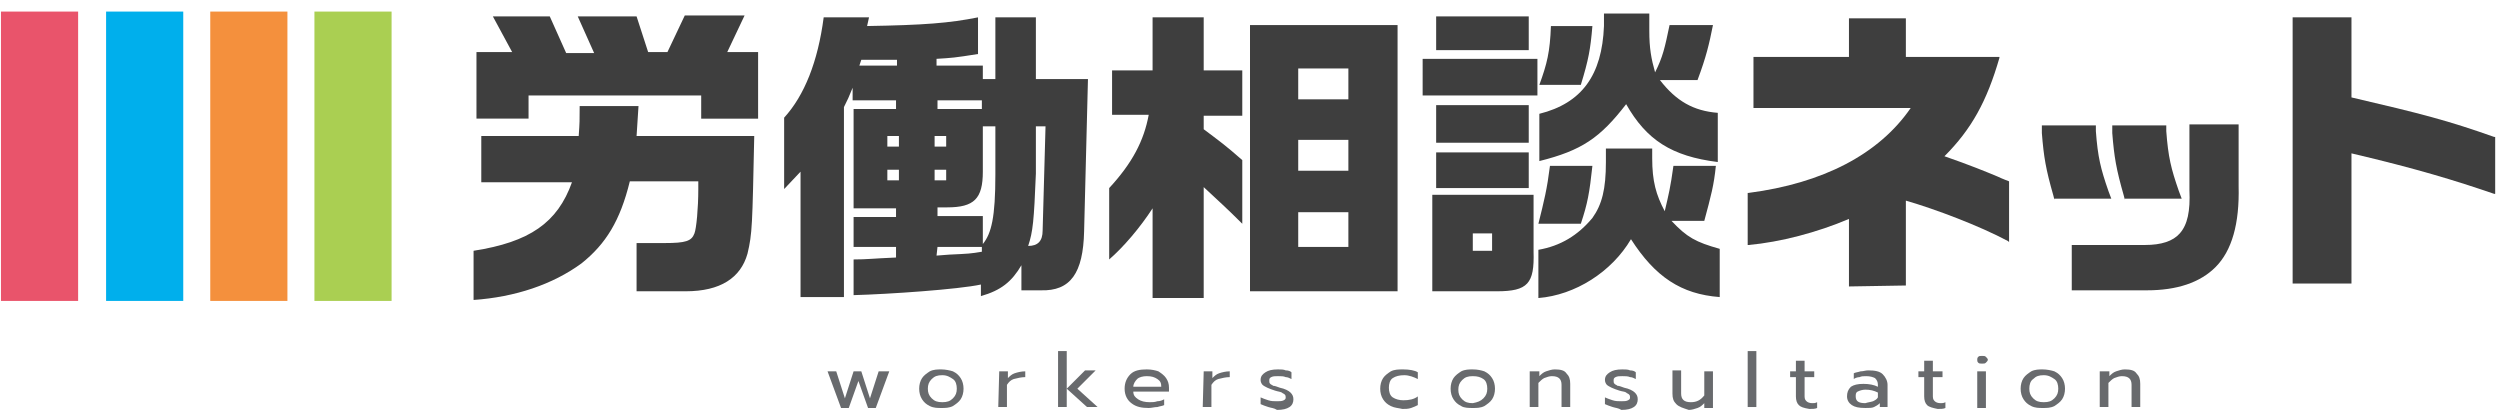
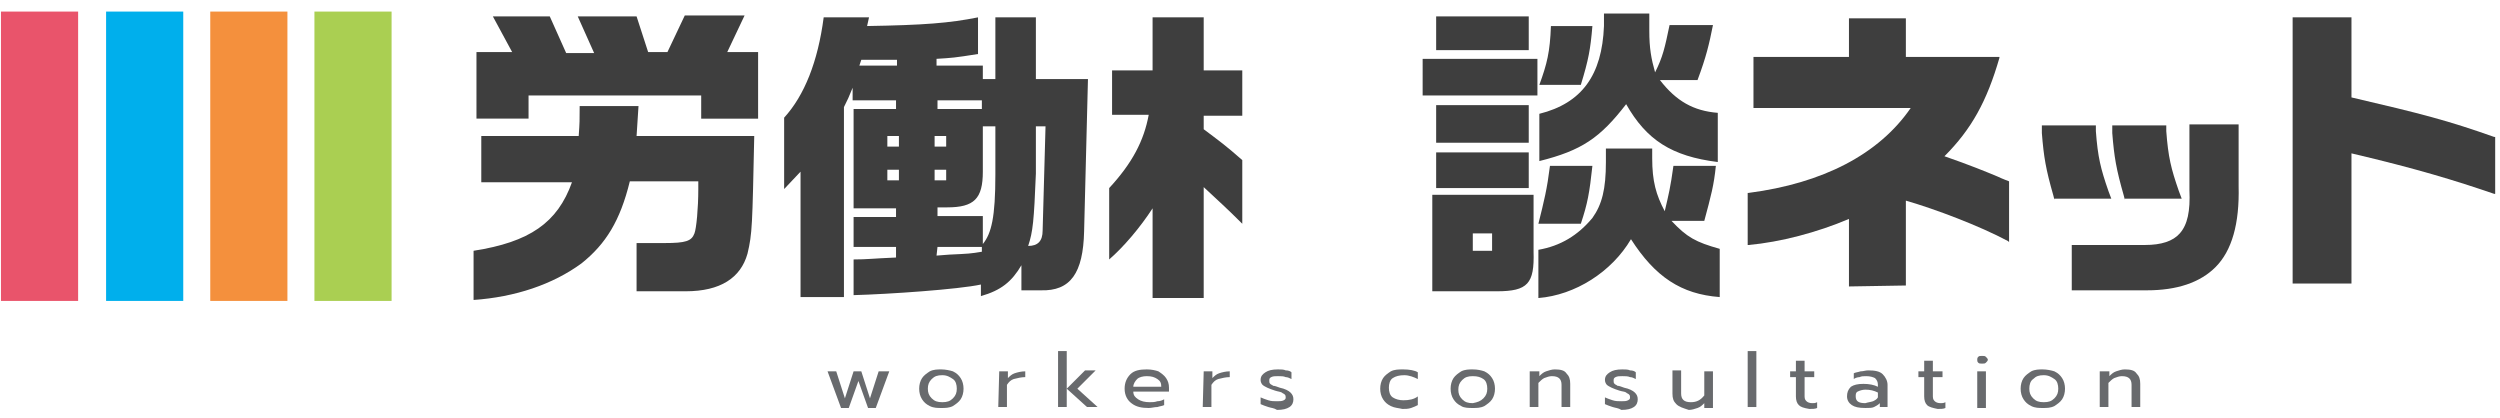
<svg xmlns="http://www.w3.org/2000/svg" version="1.1" id="ガイドに合わせる" x="0px" y="0px" viewBox="0 0 259.2 43.3" style="enable-background:new 0 0 259.2 43.3;" xml:space="preserve">
  <style type="text/css">
	.st0{fill:#3E3E3E;}
	.st1{fill:#E9546B;}
	.st2{fill:#00AFEC;}
	.st3{fill:#F4903D;}
	.st4{fill:#AACF52;}
	.st5{fill:#686A6D;}
</style>
  <g>
    <path class="st0" d="M49.9,18.7v-4.6H60c0.1-1.4,0.1-1.6,0.1-3.1h6.1c-0.1,1.5-0.1,1.7-0.2,3.1h12.2C78,23.4,78,24.2,77.5,26.3   c-0.7,2.5-2.8,3.9-6.4,3.9H66v-5h2.9c2.2,0,2.8-0.2,3.1-1c0.2-0.5,0.4-2.6,0.4-4.6v-0.8h-7.1c-1,4.1-2.5,6.5-5,8.5   c-3,2.2-6.9,3.5-11.2,3.8V26c5.8-0.9,8.7-2.9,10.2-7.1h-9.4C49.9,18.9,49.9,18.7,49.9,18.7z M51.1,1.7H57l1.7,3.8h2.9l-1.7-3.8H66   l1.2,3.7h2L71,1.6h6.2l-1.8,3.8h3.2v6.9h-5.9V9.9H54.8v2.4h-5.4V5.4h3.7L51.1,1.7z" />
    <path class="st0" d="M90.1,1.8l-0.2,0.9c5.9-0.1,8.5-0.3,11.5-0.9v3.8C98.9,6,98.7,6,97.1,6.1v0.7h4.8v1.4h1.3V1.8h4.2v6.4h5.4   L112.4,24c-0.1,4.3-1.4,6.2-4.5,6.1h-2v-2.6c-1,1.7-2.1,2.6-4.2,3.2v-1.2c-2.3,0.5-9.5,1-13.2,1.1v-3.7c1.4,0,2-0.1,4.4-0.2v-1.1   h-4.4v-3.1h4.4v-0.9h-4.4V11.3h4.4v-0.9h-4.5V9.1c-0.4,1-0.5,1.2-0.9,2v19.7H83v-13l-1.7,1.8v-7.4c2.1-2.3,3.5-5.8,4.1-10.4   C85.4,1.8,90.1,1.8,90.1,1.8z M93,6.9V6.2h-3.7l-0.2,0.6H93C93,6.8,93,6.9,93,6.9z M93.2,15.2v-1.1H92v1.1H93.2z M93.2,18.7v-1.1   H92v1.1H93.2z M98.1,15.2v-1.1h-1.2v1.1H98.1z M98.1,18.7v-1.1h-1.2v1.1H98.1z M101.8,10.4h-4.6v0.9h4.6V10.4z M101.9,22.5v2.8   c0.9-1.1,1.3-2.8,1.3-7.2v-5h-1.3v4.7c0,2.8-0.9,3.7-3.7,3.7h-1v0.9h4.7V22.5z M97.1,26.5l1.3-0.1c2.1-0.1,2.2-0.1,3.4-0.3v-0.5   h-4.6L97.1,26.5L97.1,26.5z M107.4,13.1V18c-0.2,4.9-0.3,6-0.8,7.5c1,0,1.5-0.5,1.5-1.6l0.3-10.8C108.4,13.1,107.4,13.1,107.4,13.1   z" />
    <path class="st0" d="M115,19.5c2.4-2.6,3.6-4.9,4.1-7.6h-3.8V7.3h4.2V1.8h5.3v5.5h4V12h-4v1.4c1.6,1.2,2.3,1.7,4,3.2v6.6   c-1.7-1.7-2.4-2.3-4-3.8v11.5h-5.3v-9.3c-1.3,2-3,4-4.5,5.3C115,26.9,115,19.5,115,19.5z" />
-     <path class="st0" d="M129.6,2.6v27.6h15.3V2.6H129.6z M139.8,25.6h-5.2V22h5.2V25.6z M139.8,17.7h-5.2v-3.2h5.2V17.7z M139.8,10.3   h-5.2V7.1h5.2V10.3z" />
    <path class="st0" d="M159.4,6.1v3.8h-11.9V6.1H159.4z M159,20.2v5.9c0.1,3.3-0.6,4.1-3.8,4.1h-6.7v-10H159z M158.5,1.7v3.5h-9.6   V1.7H158.5z M148.9,10.9h9.6v3.9h-9.6V10.9z M148.9,15.8h9.6v3.7h-9.6V15.8z M154.7,26v-1.8h-2V26H154.7z M165.1,17.2   c-0.3,2.8-0.5,3.9-1.2,6h-4.4c0.6-2.4,0.9-3.6,1.2-6H165.1z M171.3,15.4v1c0,2.4,0.4,3.8,1.3,5.5c0.4-1.7,0.6-2.5,0.9-4.7h4.4   c-0.2,2-0.5,3.1-1.2,5.7h-3.4c1.6,1.7,2.5,2.2,5,2.9v5c-4-0.3-6.7-2.1-9.2-6c-2,3.4-5.8,5.8-9.6,6.1v-5c2.3-0.4,4.1-1.5,5.6-3.3   c1-1.4,1.4-3,1.4-5.8v-1.4C166.5,15.4,171.3,15.4,171.3,15.4z M171,1.4v1.8c0,1.8,0.2,2.9,0.6,4.3c0.8-1.6,1-2.5,1.5-4.9h4.5   c-0.4,2-0.7,3.3-1.6,5.7h-3.9c1.7,2.2,3.5,3.2,6,3.4v5.1c-4.8-0.6-7.4-2.3-9.5-6c-2.7,3.5-4.6,4.8-9,5.9v-4.9   c4.4-1.1,6.5-4,6.7-9.1V1.4H171z M165.1,2.7c-0.2,2.4-0.4,3.5-1.2,6.1h-4.3c0.8-2.2,1.1-3.4,1.2-6.1C160.8,2.7,165.1,2.7,165.1,2.7   z" />
    <g>
      <path class="st0" d="M213,20.7l-0.1-0.4c-0.8-2.8-1-4-1.2-6.5V13h5.6v0.6c0.2,2.7,0.5,3.9,1.3,6.2l0.3,0.8H213L213,20.7L213,20.7z    " />
      <path class="st0" d="M220.3,20.7l-0.1-0.4c-0.8-2.8-1-4-1.2-6.5V13h5.6v0.6c0.2,2.7,0.5,3.9,1.3,6.2l0.3,0.8h-5.9L220.3,20.7    L220.3,20.7z" />
      <path class="st0" d="M191.7,29.7v-7c-3.3,1.4-7.1,2.4-10.4,2.7h-0.1V20h0.1c7.7-1,13.5-4,16.8-8.8h-16.3V5.9h9.9v-4h5.9v4h9.7V6    c-1.3,4.5-2.9,7.4-5.7,10.2c2.6,0.9,4.3,1.6,5.5,2.1c0.4,0.2,1.2,0.5,1.2,0.5v6.3l-0.1-0.1c-3-1.6-7.5-3.3-10.6-4.2v8.8    L191.7,29.7L191.7,29.7z" />
      <path class="st0" d="M214.8,30.1v-4.7h7.6c1.7,0,2.9-0.4,3.6-1.2c0.8-0.9,1.1-2.3,1-4.5v-6.8h5.1v6.4c0.1,3.9-0.7,6.7-2.4,8.4    c-1.6,1.6-4,2.4-7.1,2.4H214.8z" />
      <path class="st0" d="M237.7,29.4V1.8h6.1v8.3c7.3,1.7,10,2.4,14.8,4.1h0.1v5.9h-0.1c-4.1-1.4-8-2.6-14.8-4.2v13.5    C243.8,29.4,237.7,29.4,237.7,29.4z" />
    </g>
  </g>
  <g>
    <rect x="0.1" y="1.2" class="st1" width="8" height="30" />
    <rect x="11" y="1.2" class="st2" width="8" height="30" />
    <rect x="21.8" y="1.2" class="st3" width="8" height="30" />
    <rect x="32.6" y="1.2" class="st4" width="8" height="30" />
  </g>
  <g>
    <path class="st5" d="M85.8,38.5h0.9l0.9,2.8l0.9-2.8h0.8l0.9,2.8l0.9-2.8h1.1l-1.4,3.8H90l-1-2.8l-1,2.8h-0.8L85.8,38.5z" />
    <path class="st5" d="M96.4,42.1c-0.4-0.2-0.6-0.4-0.8-0.7s-0.3-0.7-0.3-1.1c0-0.4,0.1-0.8,0.3-1.1s0.5-0.5,0.8-0.7   c0.4-0.2,0.8-0.2,1.2-0.2s0.9,0.1,1.2,0.2c0.4,0.2,0.6,0.4,0.8,0.7s0.3,0.7,0.3,1.1c0,0.4-0.1,0.8-0.3,1.1s-0.5,0.5-0.8,0.7   c-0.4,0.2-0.8,0.2-1.2,0.2S96.8,42.3,96.4,42.1z M98.8,41.3c0.3-0.3,0.4-0.6,0.4-1s-0.1-0.8-0.4-1s-0.6-0.4-1.1-0.4   s-0.8,0.1-1.1,0.4s-0.4,0.6-0.4,1s0.1,0.7,0.4,1s0.6,0.4,1.1,0.4S98.5,41.6,98.8,41.3z" />
    <path class="st5" d="M103.6,38.5h0.9v0.7c0.2-0.2,0.4-0.4,0.7-0.5c0.3-0.1,0.7-0.2,1.1-0.2v0.6c-0.4,0-0.8,0.1-1.2,0.2   c-0.3,0.1-0.5,0.3-0.7,0.6v2.3h-0.9L103.6,38.5L103.6,38.5z" />
    <path class="st5" d="M109.7,36.4h0.9v5.8h-0.9V36.4z M110.6,40.3l1.9-1.9h1.1l-1.9,1.9l2.1,1.9h-1.1L110.6,40.3z" />
    <path class="st5" d="M117.3,41.8c-0.4-0.3-0.7-0.8-0.7-1.5c0-0.6,0.2-1.1,0.6-1.5s1-0.5,1.7-0.5c0.5,0,0.9,0.1,1.2,0.2   c0.3,0.2,0.6,0.4,0.8,0.7c0.2,0.3,0.3,0.6,0.3,1v0.4h-3.7c0,0.4,0.2,0.6,0.5,0.8s0.7,0.3,1.2,0.3c0.3,0,0.5,0,0.8-0.1   c0.3,0,0.5-0.1,0.7-0.2V42c-0.2,0.1-0.4,0.1-0.7,0.2c-0.3,0-0.6,0.1-0.9,0.1C118.4,42.3,117.8,42.2,117.3,41.8z M120.4,40.1   c0-0.4-0.1-0.6-0.4-0.8s-0.6-0.3-1.1-0.3c-0.4,0-0.8,0.1-1,0.3s-0.4,0.5-0.4,0.8H120.4z" />
    <path class="st5" d="M124.8,38.5h0.9v0.7c0.2-0.2,0.4-0.4,0.7-0.5c0.3-0.1,0.7-0.2,1.1-0.2v0.6c-0.4,0-0.8,0.1-1.2,0.2   c-0.3,0.1-0.5,0.3-0.7,0.6v2.3h-0.9L124.8,38.5L124.8,38.5z" />
    <path class="st5" d="M131.5,42.2c-0.3-0.1-0.6-0.2-0.8-0.3v-0.7c0.2,0.1,0.5,0.2,0.8,0.3s0.6,0.1,0.9,0.1c0.3,0,0.5,0,0.7-0.1   s0.2-0.2,0.2-0.3s0-0.2-0.1-0.3s-0.2-0.1-0.3-0.2c-0.2-0.1-0.4-0.1-0.7-0.2c-0.3-0.1-0.6-0.2-0.8-0.3s-0.4-0.2-0.5-0.3   s-0.2-0.3-0.2-0.5c0-0.4,0.2-0.6,0.5-0.8s0.7-0.3,1.3-0.3c0.3,0,0.6,0,0.8,0.1c0.3,0,0.5,0.1,0.6,0.2v0.7c-0.2-0.1-0.4-0.2-0.6-0.2   c-0.2-0.1-0.5-0.1-0.8-0.1s-0.5,0-0.7,0.1s-0.2,0.2-0.2,0.4c0,0.1,0,0.2,0.1,0.3s0.2,0.1,0.3,0.2c0.2,0,0.4,0.1,0.7,0.2   c0.5,0.1,0.9,0.3,1.1,0.5c0.2,0.2,0.3,0.4,0.3,0.7s-0.1,0.6-0.4,0.8c-0.3,0.2-0.7,0.3-1.3,0.3C132.1,42.3,131.8,42.3,131.5,42.2z" />
    <path class="st5" d="M144.2,42.1c-0.4-0.2-0.6-0.4-0.8-0.7s-0.3-0.7-0.3-1.1s0.1-0.8,0.3-1.1s0.5-0.5,0.8-0.7   c0.4-0.2,0.8-0.2,1.3-0.2c0.6,0,1.2,0.1,1.5,0.3v0.7c-0.4-0.2-0.9-0.4-1.4-0.4s-0.9,0.1-1.2,0.3s-0.4,0.6-0.4,1s0.1,0.8,0.4,1   c0.3,0.2,0.7,0.3,1.1,0.3c0.6,0,1.1-0.1,1.5-0.4V42c-0.2,0.1-0.4,0.2-0.7,0.3s-0.6,0.1-0.9,0.1C145,42.3,144.6,42.3,144.2,42.1z" />
    <path class="st5" d="M151.5,42.1c-0.4-0.2-0.6-0.4-0.8-0.7s-0.3-0.7-0.3-1.1c0-0.4,0.1-0.8,0.3-1.1s0.5-0.5,0.8-0.7   c0.4-0.2,0.8-0.2,1.2-0.2c0.5,0,0.9,0.1,1.2,0.2c0.4,0.2,0.6,0.4,0.8,0.7s0.3,0.7,0.3,1.1c0,0.4-0.1,0.8-0.3,1.1s-0.5,0.5-0.8,0.7   c-0.4,0.2-0.8,0.2-1.2,0.2S151.8,42.3,151.5,42.1z M153.8,41.3c0.3-0.3,0.4-0.6,0.4-1s-0.1-0.8-0.4-1s-0.6-0.3-1.1-0.3   s-0.8,0.1-1.1,0.4s-0.4,0.6-0.4,1s0.1,0.7,0.4,1s0.6,0.4,1.1,0.4C153.2,41.7,153.5,41.6,153.8,41.3z" />
    <path class="st5" d="M158.7,38.5h0.9V39c0.2-0.2,0.4-0.4,0.7-0.5s0.6-0.2,0.9-0.2c0.6,0,1,0.1,1.2,0.4c0.3,0.3,0.4,0.6,0.4,1.1v2.4   h-0.9v-2.3c0-0.6-0.3-0.9-1-0.9c-0.3,0-0.5,0.1-0.8,0.2c-0.2,0.1-0.4,0.3-0.6,0.5v2.5h-0.9v-3.7H158.7z" />
    <path class="st5" d="M167.2,42.2c-0.3-0.1-0.6-0.2-0.8-0.3v-0.7c0.2,0.1,0.5,0.2,0.8,0.3s0.6,0.1,0.9,0.1c0.3,0,0.5,0,0.7-0.1   s0.2-0.2,0.2-0.3s0-0.2-0.1-0.3s-0.2-0.1-0.3-0.2s-0.4-0.1-0.7-0.2c-0.3-0.1-0.6-0.2-0.8-0.3s-0.4-0.2-0.5-0.3s-0.2-0.3-0.2-0.5   c0-0.4,0.2-0.6,0.5-0.8s0.7-0.3,1.3-0.3c0.3,0,0.6,0,0.8,0.1c0.3,0,0.5,0.1,0.6,0.2v0.7c-0.2-0.1-0.4-0.2-0.6-0.2   c-0.2-0.1-0.5-0.1-0.8-0.1s-0.5,0-0.7,0.1s-0.2,0.2-0.2,0.4c0,0.1,0,0.2,0.1,0.3s0.2,0.1,0.3,0.2c0.2,0,0.4,0.1,0.7,0.2   c0.5,0.1,0.9,0.3,1.1,0.5c0.2,0.2,0.3,0.4,0.3,0.7s-0.1,0.6-0.4,0.8c-0.3,0.2-0.7,0.3-1.3,0.3C167.8,42.3,167.5,42.3,167.2,42.2z" />
    <path class="st5" d="M173.8,41.9c-0.3-0.3-0.4-0.6-0.4-1.1v-2.4h0.9v2.4c0,0.6,0.3,0.9,1,0.9c0.6,0,1-0.2,1.4-0.7v-2.5h0.9v3.8   h-0.9v-0.5c-0.2,0.2-0.4,0.4-0.7,0.5s-0.6,0.2-0.9,0.2C174.5,42.3,174.1,42.2,173.8,41.9z" />
    <path class="st5" d="M181.2,36.4h0.9v5.8h-0.9V36.4z" />
    <path class="st5" d="M186.5,42c-0.2-0.2-0.3-0.5-0.3-0.9v-2h-0.6v-0.6h0.6v-1.1h0.9v1.1h1v0.6h-1v2c0,0.3,0.1,0.4,0.2,0.5   s0.3,0.2,0.6,0.2c0.2,0,0.3,0,0.5-0.1v0.6c-0.2,0.1-0.5,0.1-0.8,0.1C187,42.3,186.7,42.2,186.5,42z" />
    <path class="st5" d="M192,42c-0.3-0.2-0.5-0.5-0.5-0.9s0.1-0.7,0.4-1c0.3-0.2,0.7-0.3,1.3-0.3s1.1,0.1,1.5,0.3v-0.2   c0-0.3-0.1-0.5-0.3-0.7c-0.2-0.1-0.5-0.2-0.9-0.2c-0.3,0-0.5,0-0.7,0.1c-0.2,0-0.5,0.1-0.6,0.2v-0.6c0.2-0.1,0.4-0.1,0.7-0.2   c0.3,0,0.5-0.1,0.8-0.1c0.7,0,1.2,0.1,1.5,0.4c0.3,0.3,0.5,0.7,0.5,1.1v2.3h-0.8v-0.4c-0.2,0.2-0.4,0.3-0.6,0.4s-0.5,0.1-0.9,0.1   C192.7,42.3,192.3,42.2,192,42z M194.2,41.6c0.2-0.1,0.4-0.2,0.5-0.4v-0.5c-0.4-0.2-0.8-0.3-1.3-0.3c-0.3,0-0.6,0.1-0.8,0.2   c-0.2,0.1-0.2,0.3-0.2,0.5c0,0.5,0.3,0.7,1,0.7C193.7,41.7,193.9,41.7,194.2,41.6z" />
    <path class="st5" d="M199.8,42c-0.2-0.2-0.3-0.5-0.3-0.9v-2h-0.6v-0.6h0.6v-1.1h0.9v1.1h1v0.6h-1v2c0,0.3,0.1,0.4,0.2,0.5   s0.3,0.2,0.6,0.2c0.2,0,0.3,0,0.5-0.1v0.6c-0.2,0.1-0.5,0.1-0.8,0.1C200.4,42.3,200,42.2,199.8,42z" />
    <path class="st5" d="M205.1,37.6c-0.1-0.1-0.1-0.2-0.1-0.3s0-0.2,0.1-0.3s0.2-0.1,0.4-0.1s0.3,0,0.4,0.1c0.1,0.1,0.2,0.2,0.2,0.3   s-0.1,0.2-0.2,0.3s-0.2,0.1-0.4,0.1C205.3,37.7,205.2,37.7,205.1,37.6z M205,38.5h0.9v3.8H205V38.5z" />
    <path class="st5" d="M210.6,42.1c-0.4-0.2-0.6-0.4-0.8-0.7s-0.3-0.7-0.3-1.1c0-0.4,0.1-0.8,0.3-1.1s0.5-0.5,0.8-0.7   c0.4-0.2,0.8-0.2,1.2-0.2s0.9,0.1,1.2,0.2c0.4,0.2,0.6,0.4,0.8,0.7s0.3,0.7,0.3,1.1c0,0.4-0.1,0.8-0.3,1.1s-0.5,0.5-0.8,0.7   c-0.4,0.2-0.8,0.2-1.2,0.2S211,42.3,210.6,42.1z M213,41.3c0.3-0.3,0.4-0.6,0.4-1s-0.1-0.8-0.4-1s-0.6-0.4-1.1-0.4   s-0.8,0.1-1.1,0.4c-0.3,0.2-0.4,0.6-0.4,1s0.1,0.7,0.4,1c0.3,0.3,0.6,0.4,1.1,0.4S212.7,41.6,213,41.3z" />
    <path class="st5" d="M217.8,38.5h0.9V39c0.2-0.2,0.4-0.4,0.7-0.5s0.6-0.2,0.9-0.2c0.6,0,1,0.1,1.2,0.4c0.3,0.3,0.4,0.6,0.4,1.1v2.4   H221v-2.3c0-0.6-0.3-0.9-1-0.9c-0.3,0-0.5,0.1-0.8,0.2c-0.2,0.1-0.4,0.3-0.6,0.5v2.5h-0.9v-3.7H217.8z" />
  </g>
</svg>